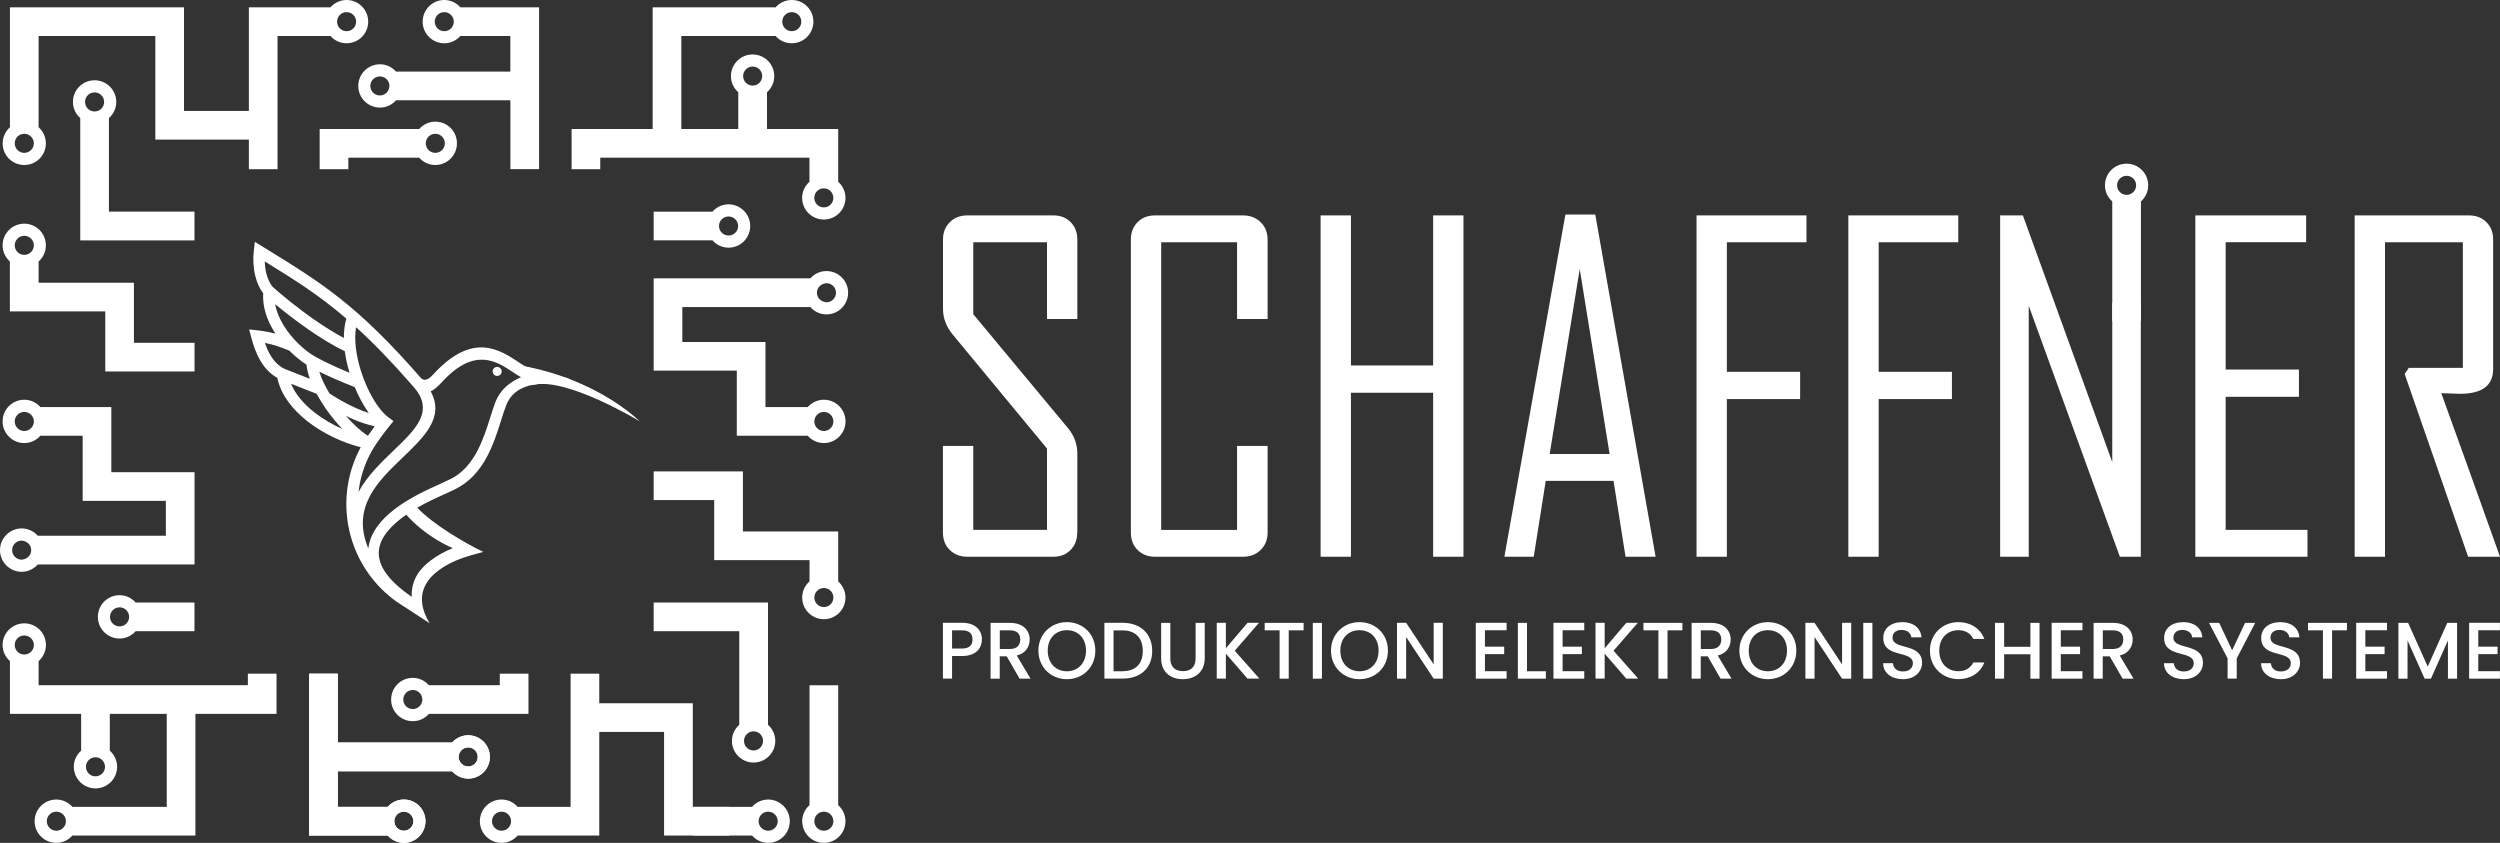
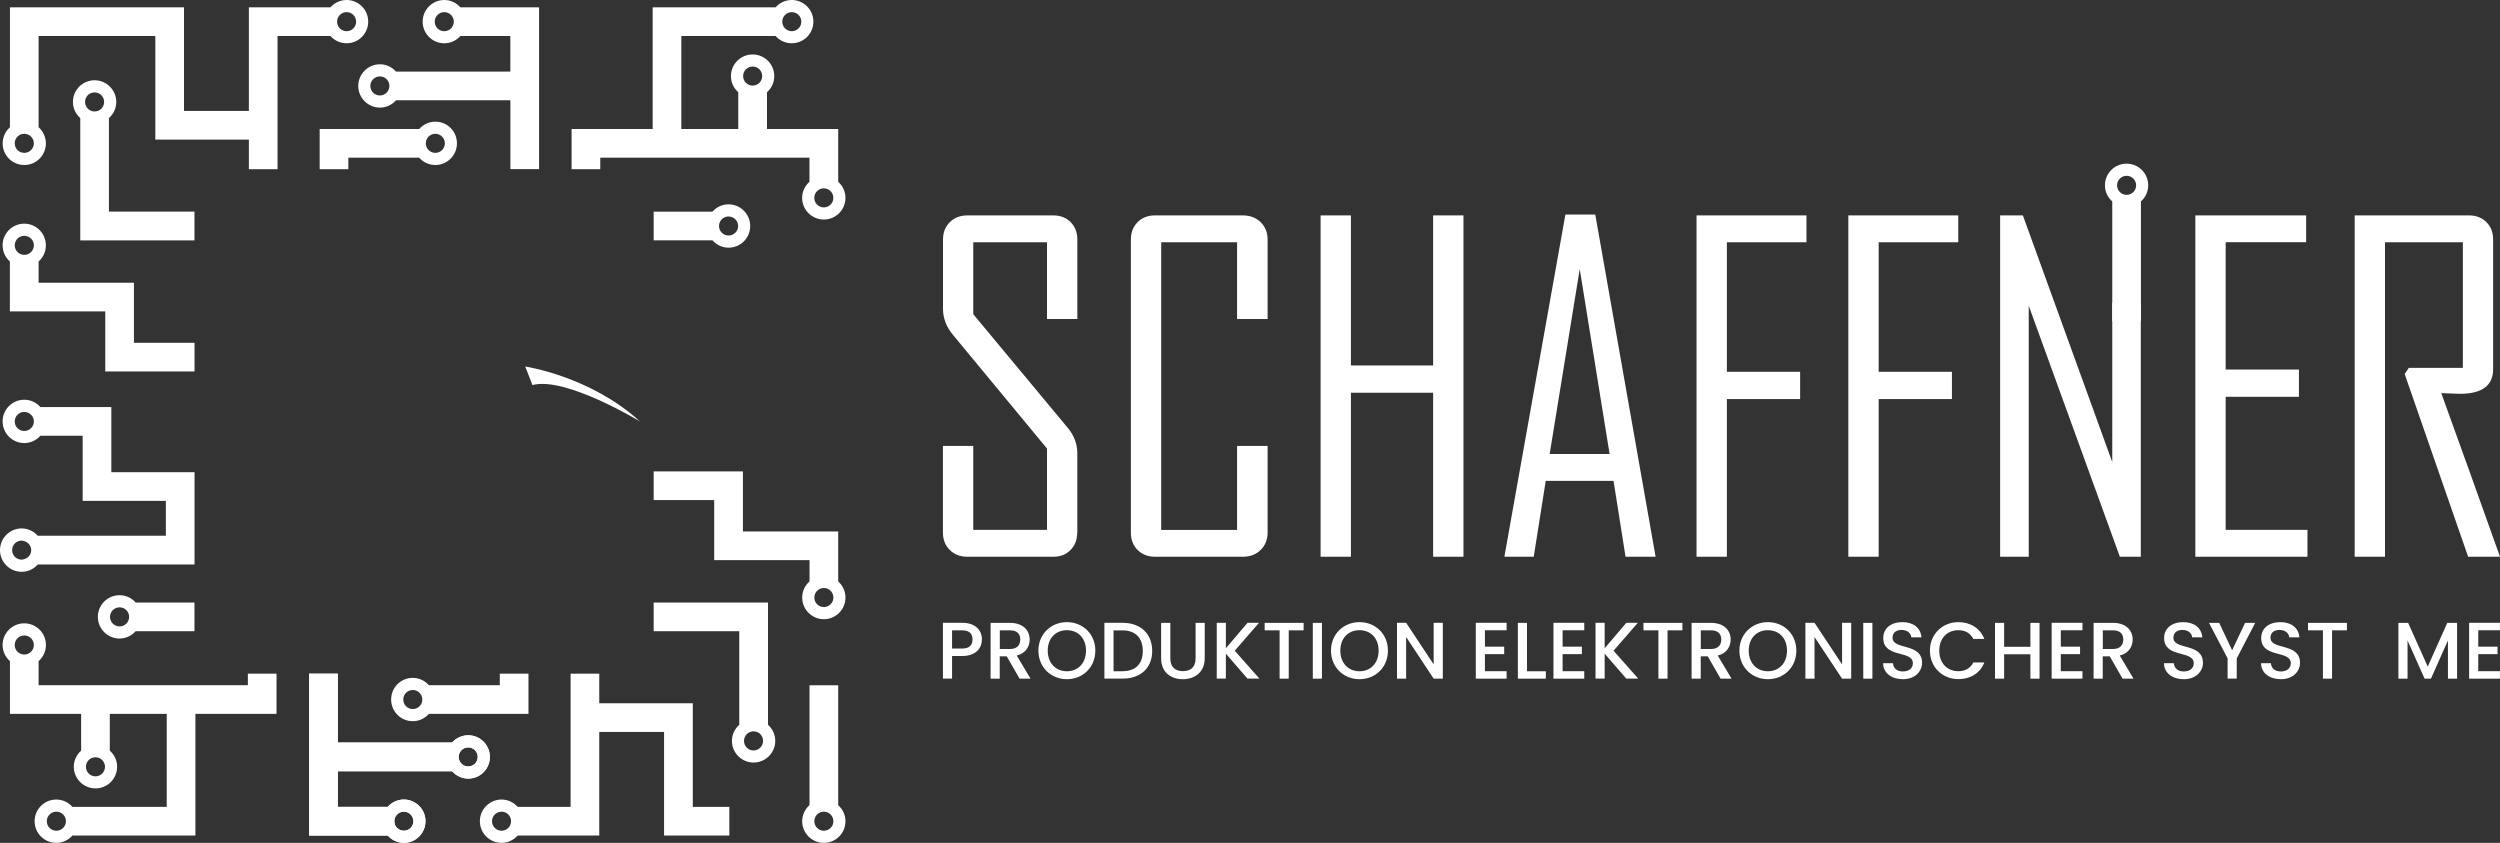
<svg xmlns="http://www.w3.org/2000/svg" version="1.1" id="Ebene_2" x="0px" y="0px" viewBox="0 0 375 126.43" style="enable-background:new 0 0 375 126.43;" xml:space="preserve">
  <rect x="0" y="0" width="375" height="126.43" fill="#333333" stroke="none" />
  <style type="text/css">
	.st0{fill:#FFFFFF;}
	.st1{fill:#FFFFFF;}
</style>
  <g>
    <g>
      <g>
        <g>
          <path class="st0" d="M161.58,79.88c0,1.07-0.33,1.94-1,2.62s-1.53,1.01-2.6,1.01H145.1c-1.07,0-1.95-0.34-2.63-1.01      c-0.69-0.68-1.03-1.55-1.03-2.62V66.89h4.55v12.59h11.06v-12.2l-14.13-17.08c-0.98-1.18-1.47-2.48-1.47-3.89V35.94      c0-1.07,0.34-1.94,1.03-2.62c0.69-0.68,1.56-1.01,2.63-1.01h12.89c1.07,0,1.94,0.34,2.6,1.01s1,1.55,1,2.62v11.91h-4.55V36.34      h-11.06v10.79l14.2,17.08c0.94,1.13,1.41,2.41,1.41,3.83V79.88z" />
          <path class="st0" d="M190.14,79.88c0,1.07-0.35,1.94-1.05,2.62c-0.7,0.68-1.58,1.01-2.65,1.01h-13.18      c-1.07,0-1.94-0.34-2.62-1.01c-0.68-0.68-1.01-1.55-1.01-2.62V35.94c0-1.07,0.34-1.94,1.01-2.62c0.68-0.68,1.55-1.01,2.62-1.01      h13.18c1.07,0,1.95,0.34,2.65,1.01c0.7,0.68,1.05,1.55,1.05,2.62v11.91h-4.58V36.34h-11.38v43.15h11.38V66.89h4.58V79.88z" />
          <path class="st0" d="M219.52,83.51h-4.55v-24.6h-12.33v24.6h-4.55v-51.2h4.55v22.51h12.33V32.31h4.55V83.51z" />
          <path class="st0" d="M248.34,83.51h-4.51l-1.8-11.38h-10.17l-1.8,11.38h-4.38v-0.13l9.13-51.2h4.48L248.34,83.51z M241.44,68.1      l-4.48-27.74l-4.51,27.74H241.44z" />
          <path class="st0" d="M270.97,36.34h-11.94v19.43h10.99v4.09h-10.99v23.65h-4.55v-51.2h16.49V36.34z" />
          <path class="st0" d="M293.74,36.34H281.8v19.43h10.99v4.09H281.8v23.65h-4.55v-51.2h16.49V36.34z" />
          <path class="st0" d="M346.12,83.51H329.3v-51.2h16.62v4.02h-12.07v19.1h10.99v4.09h-10.99v19.96h12.27V83.51z" />
          <path class="st0" d="M375,83.51h-4.78l-9.52-27.41l0.62-0.92h8.11V36.34h-11.68v47.17h-4.55v-51.2h17.14      c1.07,0,1.94,0.34,2.62,1.01s1.01,1.55,1.01,2.62v19.43c0,2.46-1.66,3.7-4.97,3.7c-0.33,0-0.81-0.02-1.44-0.05      c-0.63-0.03-1.09-0.05-1.37-0.05C369.15,67.13,372.08,75.31,375,83.51z" />
          <g>
            <polygon class="st0" points="316.84,69.31 303.43,32.31 300.02,32.31 300.02,83.51 304.31,83.51 304.31,45.86 317.98,83.51        321.12,83.51 321.12,45.39 316.84,45.39      " />
          </g>
          <path class="st0" d="M318.99,24.55c-1.8,0-3.25,1.45-3.25,3.25c0,0.97,0.43,1.82,1.1,2.41V42.9v1v4.3h4.3V30.21      c0.67-0.59,1.09-1.45,1.09-2.41C322.23,26,320.78,24.55,318.99,24.55z M318.99,29.23c-0.79,0-1.43-0.64-1.43-1.43      c0-0.79,0.64-1.43,1.43-1.43c0.79,0,1.43,0.64,1.43,1.43C320.42,28.59,319.78,29.23,318.99,29.23z" />
          <g>
            <path class="st1" d="M144.33,98.4h-1.52v3.39h-1.37v-8.37h2.89c1.99,0,2.96,1.13,2.96,2.49       C147.29,97.11,146.5,98.4,144.33,98.4z M144.33,97.28c1.07,0,1.55-0.52,1.55-1.36c0-0.87-0.48-1.37-1.55-1.37h-1.52v2.73       H144.33z" />
            <path class="st1" d="M151.49,93.43c1.99,0,2.96,1.14,2.96,2.5c0,0.99-0.53,2.05-1.94,2.4l2.07,3.47h-1.64l-1.93-3.35h-1.05       v3.35h-1.37v-8.37H151.49z M151.49,94.55h-1.52v2.8h1.52c1.07,0,1.55-0.59,1.55-1.42C153.05,95.09,152.56,94.55,151.49,94.55z" />
            <path class="st1" d="M160.03,101.88c-2.36,0-4.27-1.77-4.27-4.29c0-2.5,1.91-4.27,4.27-4.27c2.38,0,4.27,1.77,4.27,4.27       C164.3,100.11,162.41,101.88,160.03,101.88z M160.03,100.69c1.66,0,2.87-1.2,2.87-3.09c0-1.89-1.2-3.07-2.87-3.07       c-1.66,0-2.87,1.18-2.87,3.07C157.17,99.48,158.37,100.69,160.03,100.69z" />
            <path class="st1" d="M172.83,97.64c0,2.58-1.76,4.15-4.44,4.15h-2.73v-8.37h2.73C171.08,93.43,172.83,95.05,172.83,97.64z        M168.39,100.68c1.97,0,3.03-1.13,3.03-3.03c0-1.91-1.06-3.09-3.03-3.09h-1.36v6.13H168.39z" />
            <path class="st1" d="M174.18,93.43h1.37v5.33c0,1.3,0.73,1.91,1.89,1.91c1.17,0,1.9-0.61,1.9-1.91v-5.33h1.37v5.31       c0,2.13-1.54,3.14-3.29,3.14c-1.76,0-3.25-1.01-3.25-3.14V93.43z" />
            <path class="st1" d="M183.88,98.05v3.74h-1.37v-8.37h1.37v3.82l3.25-3.82h1.72l-3.64,4.19l3.7,4.18h-1.79L183.88,98.05z" />
            <path class="st1" d="M189.7,93.43h5.84v1.12h-2.23v7.25h-1.37v-7.25h-2.24V93.43z" />
            <path class="st1" d="M196.92,93.43h1.37v8.37h-1.37V93.43z" />
            <path class="st1" d="M203.92,101.88c-2.36,0-4.27-1.77-4.27-4.29c0-2.5,1.91-4.27,4.27-4.27c2.38,0,4.27,1.77,4.27,4.27       C208.19,100.11,206.3,101.88,203.92,101.88z M203.92,100.69c1.66,0,2.87-1.2,2.87-3.09c0-1.89-1.2-3.07-2.87-3.07       c-1.66,0-2.87,1.18-2.87,3.07C201.05,99.48,202.26,100.69,203.92,100.69z" />
            <path class="st1" d="M216.42,93.42v8.38h-1.37l-4.13-6.25v6.25h-1.37v-8.38h1.37l4.13,6.24v-6.24H216.42z" />
            <path class="st1" d="M225.99,94.54h-3.25v2.46h2.89v1.12h-2.89v2.56h3.25v1.12h-4.62v-8.38h4.62V94.54z" />
            <path class="st1" d="M229.05,93.43v7.26h2.83v1.11h-4.2v-8.37H229.05z" />
            <path class="st1" d="M237.64,94.54h-3.25v2.46h2.89v1.12h-2.89v2.56h3.25v1.12h-4.62v-8.38h4.62V94.54z" />
            <path class="st1" d="M240.7,98.05v3.74h-1.37v-8.37h1.37v3.82l3.25-3.82h1.72l-3.64,4.19l3.7,4.18h-1.79L240.7,98.05z" />
            <path class="st1" d="M246.52,93.43h5.84v1.12h-2.23v7.25h-1.37v-7.25h-2.24V93.43z" />
            <path class="st1" d="M256.64,93.43c1.99,0,2.96,1.14,2.96,2.5c0,0.99-0.53,2.05-1.94,2.4l2.07,3.47h-1.64l-1.93-3.35h-1.05       v3.35h-1.37v-8.37H256.64z M256.64,94.55h-1.52v2.8h1.52c1.07,0,1.55-0.59,1.55-1.42C258.19,95.09,257.71,94.55,256.64,94.55z" />
            <path class="st1" d="M265.18,101.88c-2.36,0-4.27-1.77-4.27-4.29c0-2.5,1.92-4.27,4.27-4.27c2.38,0,4.27,1.77,4.27,4.27       C269.45,100.11,267.56,101.88,265.18,101.88z M265.18,100.69c1.66,0,2.87-1.2,2.87-3.09c0-1.89-1.2-3.07-2.87-3.07       s-2.87,1.18-2.87,3.07C262.31,99.48,263.52,100.69,265.18,100.69z" />
            <path class="st1" d="M277.68,93.42v8.38h-1.37l-4.13-6.25v6.25h-1.37v-8.38h1.37l4.13,6.24v-6.24H277.68z" />
            <path class="st1" d="M279.49,93.43h1.37v8.37h-1.37V93.43z" />
            <path class="st1" d="M285.43,101.88c-1.67,0-2.96-0.92-2.96-2.4h1.47c0.06,0.69,0.54,1.24,1.49,1.24c0.96,0,1.5-0.52,1.5-1.23       c0-2.02-4.44-0.71-4.44-3.79c0-1.47,1.17-2.38,2.88-2.38c1.6,0,2.73,0.84,2.85,2.28h-1.52c-0.05-0.57-0.54-1.08-1.41-1.11       c-0.79-0.02-1.41,0.36-1.41,1.17c0,1.89,4.43,0.71,4.43,3.77C288.31,100.68,287.29,101.88,285.43,101.88z" />
            <path class="st1" d="M293.76,93.32c1.75,0,3.25,0.88,3.89,2.52H296c-0.45-0.89-1.24-1.31-2.24-1.31       c-1.66,0-2.87,1.18-2.87,3.07c0,1.89,1.2,3.08,2.87,3.08c1,0,1.79-0.42,2.24-1.31h1.65c-0.64,1.64-2.14,2.5-3.89,2.5       c-2.36,0-4.27-1.76-4.27-4.27C289.48,95.09,291.4,93.32,293.76,93.32z" />
            <path class="st1" d="M304.56,98.14h-3.94v3.66h-1.37v-8.37h1.37v3.59h3.94v-3.59h1.37v8.37h-1.37V98.14z" />
            <path class="st1" d="M312.37,94.54h-3.25v2.46h2.89v1.12h-2.89v2.56h3.25v1.12h-4.62v-8.38h4.62V94.54z" />
            <path class="st1" d="M316.94,93.43c1.99,0,2.96,1.14,2.96,2.5c0,0.99-0.53,2.05-1.94,2.4l2.07,3.47h-1.64l-1.93-3.35h-1.05       v3.35h-1.37v-8.37H316.94z M316.94,94.55h-1.52v2.8h1.52c1.07,0,1.55-0.59,1.55-1.42C318.5,95.09,318.02,94.55,316.94,94.55z" />
            <path class="st1" d="M327.56,101.88c-1.67,0-2.96-0.92-2.96-2.4h1.47c0.06,0.69,0.54,1.24,1.49,1.24c0.96,0,1.5-0.52,1.5-1.23       c0-2.02-4.44-0.71-4.44-3.79c0-1.47,1.17-2.38,2.88-2.38c1.6,0,2.73,0.84,2.85,2.28h-1.52c-0.05-0.57-0.54-1.08-1.41-1.11       c-0.79-0.02-1.41,0.36-1.41,1.17c0,1.89,4.43,0.71,4.43,3.77C330.45,100.68,329.42,101.88,327.56,101.88z" />
            <path class="st1" d="M331.35,93.43h1.53l1.94,4.11l1.94-4.11h1.52l-2.77,5.33v3.03h-1.37v-3.03L331.35,93.43z" />
            <path class="st1" d="M342.12,101.88c-1.67,0-2.96-0.92-2.96-2.4h1.47c0.06,0.69,0.54,1.24,1.49,1.24c0.96,0,1.5-0.52,1.5-1.23       c0-2.02-4.44-0.71-4.44-3.79c0-1.47,1.17-2.38,2.88-2.38c1.6,0,2.73,0.84,2.85,2.28h-1.52c-0.05-0.57-0.54-1.08-1.41-1.11       c-0.79-0.02-1.41,0.36-1.41,1.17c0,1.89,4.43,0.71,4.43,3.77C345.01,100.68,343.98,101.88,342.12,101.88z" />
            <path class="st1" d="M346.2,93.43h5.84v1.12h-2.23v7.25h-1.37v-7.25h-2.24V93.43z" />
-             <path class="st1" d="M358.05,94.54h-3.25v2.46h2.89v1.12h-2.89v2.56h3.25v1.12h-4.62v-8.38h4.62V94.54z" />
            <path class="st1" d="M359.74,93.43h1.48l2.94,6.56l2.93-6.56h1.47v8.37h-1.37v-5.73l-2.55,5.73h-0.95l-2.56-5.73v5.73h-1.37       V93.43z" />
            <path class="st1" d="M374.99,94.54h-3.25v2.46h2.89v1.12h-2.89v2.56h3.25v1.12h-4.62v-8.38h4.62V94.54z" />
          </g>
        </g>
      </g>
      <g>
        <g>
-           <path class="st1" d="M121.55,46.06c0.59,0.67,1.45,1.1,2.42,1.1c1.79,0,3.25-1.46,3.25-3.25c0-1.8-1.46-3.25-3.25-3.25      c-0.97,0-1.82,0.43-2.42,1.09H98.05v9.54v4.3h12.47v9.77h10.64c0.59,0.67,1.46,1.1,2.42,1.1c1.79,0,3.25-1.46,3.25-3.25      c0-1.79-1.46-3.25-3.25-3.25c-0.96,0-1.82,0.43-2.42,1.1h-6.34V51.3h-12.47v-5.24H121.55z M125.4,43.91      c0,0.79-0.64,1.43-1.43,1.43c-0.14,0-0.27-0.04-0.39-0.08c-0.6-0.17-1.04-0.7-1.04-1.35c0-0.65,0.44-1.18,1.04-1.35      c0.12-0.04,0.25-0.08,0.39-0.08C124.76,42.48,125.4,43.11,125.4,43.91z M125.01,63.22c0,0.79-0.64,1.43-1.43,1.43      c-0.79,0-1.43-0.64-1.43-1.43c0-0.79,0.64-1.43,1.43-1.43C124.37,61.78,125.01,62.43,125.01,63.22z" />
          <path class="st1" d="M90.04,23.65h31.38v3.62c-0.67,0.59-1.1,1.45-1.1,2.41c0,1.79,1.46,3.25,3.25,3.25      c1.79,0,3.25-1.45,3.25-3.25c0-0.96-0.43-1.82-1.09-2.41v-7.92h-10.68v-5.52c0.67-0.59,1.09-1.45,1.09-2.41      c0-1.8-1.45-3.25-3.25-3.25c-1.79,0-3.25,1.45-3.25,3.25c0,0.96,0.43,1.82,1.1,2.41v5.52h-8.54V5.4h14.14      c0.59,0.67,1.46,1.09,2.42,1.09c1.8,0,3.25-1.45,3.25-3.24c0-1.8-1.46-3.25-3.25-3.25c-0.96,0-1.82,0.43-2.42,1.1H97.9v18.25      H85.74v6.03h4.3V23.65z M123.57,31.11c-0.79,0-1.43-0.64-1.43-1.43c0-0.79,0.64-1.43,1.43-1.43c0.79,0,1.43,0.64,1.43,1.43      C125.01,30.47,124.37,31.11,123.57,31.11z M112.9,9.98c0.79,0,1.43,0.64,1.43,1.43c0,0.79-0.64,1.43-1.43,1.43      c-0.79,0-1.43-0.64-1.43-1.43C111.47,10.62,112.11,9.98,112.9,9.98z M120.2,3.25c0,0.79-0.64,1.43-1.43,1.43      c-0.79,0-1.43-0.64-1.43-1.43c0-0.79,0.64-1.43,1.43-1.43C119.56,1.82,120.2,2.46,120.2,3.25z" />
          <path class="st1" d="M53.74,12.89c0,1.79,1.46,3.25,3.25,3.25c0.97,0,1.82-0.43,2.42-1.1h17.15v10.33h4.3V1.1h-11.8      C68.46,0.43,67.61,0,66.64,0c-1.79,0-3.24,1.46-3.24,3.25c0,1.79,1.45,3.24,3.24,3.24c0.97,0,1.82-0.43,2.42-1.09h7.49v5.34      H59.4c-0.59-0.67-1.45-1.1-2.42-1.1C55.19,9.65,53.74,11.1,53.74,12.89z M65.21,3.25c0-0.79,0.64-1.43,1.43-1.43      c0.79,0,1.43,0.64,1.43,1.43c0,0.79-0.64,1.43-1.43,1.43C65.85,4.68,65.21,4.04,65.21,3.25z M56.98,11.46      c0.8,0,1.43,0.64,1.43,1.43c0,0.79-0.64,1.43-1.43,1.43c-0.79,0-1.43-0.64-1.43-1.43C55.55,12.1,56.2,11.46,56.98,11.46z" />
          <path class="st1" d="M109.28,37.15c1.8,0,3.25-1.45,3.25-3.25c0-1.79-1.46-3.25-3.25-3.25c-0.96,0-1.82,0.43-2.41,1.1h-8.82v4.3      h8.82C107.46,36.72,108.32,37.15,109.28,37.15z M110.72,33.9c0,0.79-0.65,1.43-1.44,1.43c-0.78,0-1.43-0.64-1.43-1.43      c0-0.79,0.65-1.43,1.43-1.43C110.07,32.47,110.72,33.11,110.72,33.9z" />
        </g>
        <g>
          <path class="st1" d="M37.18,102.78H5.79v-3.61c0.67-0.6,1.1-1.45,1.1-2.42c0-1.8-1.46-3.25-3.25-3.25      c-1.79,0-3.25,1.45-3.25,3.25c0,0.96,0.43,1.82,1.1,2.42v7.91h10.68v5.52c-0.67,0.59-1.1,1.45-1.1,2.41      c0,1.79,1.46,3.25,3.25,3.25c1.8,0,3.25-1.46,3.25-3.25c0-0.96-0.43-1.82-1.1-2.41v-5.52h8.54v13.95H10.86      c-0.59-0.67-1.45-1.1-2.42-1.1c-1.79,0-3.25,1.46-3.25,3.25c0,1.79,1.46,3.25,3.25,3.25c0.97,0,1.83-0.43,2.42-1.1h18.45v-18.25      h12.17v-6.03h-4.3V102.78z M3.64,95.32c0.79,0,1.44,0.64,1.44,1.43c0,0.79-0.65,1.43-1.44,1.43c-0.79,0-1.43-0.64-1.43-1.43      C2.21,95.96,2.85,95.32,3.64,95.32z M14.32,116.45c-0.79,0-1.43-0.64-1.43-1.43c0-0.79,0.64-1.43,1.43-1.43      c0.79,0,1.43,0.64,1.43,1.43C15.75,115.81,15.11,116.45,14.32,116.45z M7.02,123.18c0-0.79,0.64-1.43,1.43-1.43      c0.79,0,1.44,0.64,1.44,1.43c0,0.79-0.65,1.43-1.44,1.43C7.65,124.61,7.02,123.97,7.02,123.18z" />
          <path class="st1" d="M73.48,113.54c0-1.79-1.45-3.25-3.25-3.25c-0.96,0-1.82,0.43-2.42,1.09H50.67v-10.33h-4.3v24.28h11.79      c0.59,0.66,1.45,1.1,2.42,1.1c1.79,0,3.24-1.46,3.24-3.25c0-1.79-1.45-3.25-3.24-3.25c-0.97,0-1.83,0.43-2.42,1.1h-7.49v-5.34      h17.15c0.6,0.67,1.45,1.1,2.42,1.1C72.03,116.79,73.48,115.34,73.48,113.54z M62.01,123.18c0,0.79-0.64,1.43-1.43,1.43      c-0.8,0-1.43-0.64-1.43-1.43c0-0.79,0.64-1.43,1.43-1.43C61.36,121.75,62.01,122.39,62.01,123.18z M70.23,114.97      c-0.79,0-1.43-0.64-1.43-1.43c0-0.79,0.64-1.43,1.43-1.43c0.79,0,1.43,0.64,1.43,1.43C71.67,114.33,71.02,114.97,70.23,114.97z" />
          <path class="st1" d="M17.93,89.28c-1.79,0-3.25,1.45-3.25,3.25s1.46,3.25,3.25,3.25c0.96,0,1.82-0.43,2.42-1.1h8.82v-4.3h-8.82      C19.76,89.71,18.9,89.28,17.93,89.28z M16.5,92.53c0-0.79,0.64-1.43,1.44-1.43c0.79,0,1.43,0.64,1.43,1.43      c0,0.79-0.64,1.43-1.43,1.43C17.14,93.96,16.5,93.32,16.5,92.53z" />
          <path class="st1" d="M3.25,85.77c0.96,0,1.82-0.43,2.42-1.1h23.51v-9.54v-4.3H16.7v-9.77H6.06c-0.59-0.67-1.45-1.1-2.42-1.1      c-1.79,0-3.25,1.45-3.25,3.25c0,1.79,1.46,3.25,3.25,3.25c0.97,0,1.82-0.43,2.42-1.1h6.34v9.77h12.48v5.23H5.66      c-0.59-0.67-1.45-1.1-2.42-1.1C1.46,79.27,0,80.73,0,82.52S1.46,85.77,3.25,85.77z M2.21,63.22c0-0.79,0.64-1.43,1.43-1.43      c0.79,0,1.44,0.64,1.44,1.43c0,0.79-0.65,1.43-1.44,1.43C2.85,64.65,2.21,64.01,2.21,63.22z M3.25,81.09      c0.14,0,0.26,0.04,0.39,0.08c0.59,0.17,1.04,0.7,1.04,1.35c0,0.65-0.44,1.18-1.04,1.35c-0.13,0.03-0.25,0.08-0.39,0.08      c-0.79,0-1.43-0.64-1.43-1.43C1.81,81.73,2.46,81.09,3.25,81.09z" />
        </g>
        <g>
          <path class="st0" d="M65.3,18.25c-0.97,0-1.82,0.43-2.42,1.1H47.95v6.03h4.3v-1.73h10.62c0.6,0.67,1.45,1.1,2.42,1.1      c1.8,0,3.25-1.45,3.25-3.25C68.55,19.7,67.1,18.25,65.3,18.25z M65.3,22.93c-0.79,0-1.43-0.64-1.43-1.43      c0-0.8,0.64-1.43,1.43-1.43c0.79,0,1.43,0.64,1.43,1.43C66.73,22.29,66.09,22.93,65.3,22.93z" />
          <path class="st0" d="M98.05,90.38v4.3h12.84v14.04c-0.67,0.59-1.1,1.45-1.1,2.41c0,1.8,1.45,3.25,3.25,3.25      c1.79,0,3.25-1.46,3.25-3.25c0-0.96-0.43-1.82-1.09-2.41V90.38H98.05z M113.03,112.57c-0.79,0-1.43-0.64-1.43-1.44      c0-0.79,0.64-1.43,1.43-1.43c0.79,0,1.43,0.64,1.43,1.43C114.46,111.93,113.83,112.57,113.03,112.57z" />
          <path class="st0" d="M29.17,36.05v-4.31H16.34V17.71c0.67-0.59,1.1-1.45,1.1-2.42c0-1.79-1.46-3.25-3.25-3.25      c-1.8,0-3.25,1.45-3.25,3.25c0,0.97,0.43,1.82,1.1,2.42v18.35H29.17z M14.19,13.86c0.79,0,1.43,0.64,1.43,1.43      c0,0.79-0.64,1.43-1.43,1.43c-0.8,0-1.43-0.64-1.43-1.43C12.75,14.5,13.39,13.86,14.19,13.86z" />
          <path class="st0" d="M61.92,108.18c0.97,0,1.82-0.43,2.42-1.1h14.93v-6.03h-4.3v1.73H64.33c-0.59-0.67-1.45-1.1-2.42-1.1      c-1.79,0-3.24,1.45-3.24,3.25C58.67,106.73,60.12,108.18,61.92,108.18z M61.92,103.5c0.79,0,1.43,0.64,1.43,1.43      s-0.64,1.43-1.43,1.43c-0.79,0-1.43-0.64-1.43-1.43S61.13,103.5,61.92,103.5z" />
          <path class="st0" d="M125.73,79.72h-14.29v-9.01H98.05v4.3h9.08v9.01h14.3v3.19c-0.67,0.59-1.1,1.45-1.1,2.42      c0,1.79,1.45,3.25,3.25,3.25c1.79,0,3.24-1.45,3.24-3.25c0-0.96-0.43-1.82-1.09-2.42V79.72z M123.58,91.06      c-0.79,0-1.43-0.64-1.43-1.43c0-0.79,0.64-1.43,1.43-1.43c0.79,0,1.43,0.64,1.43,1.43C125.01,90.42,124.37,91.06,123.58,91.06z" />
          <path class="st0" d="M73.48,113.54c0-1.79-1.45-3.25-3.25-3.25c-0.96,0-1.82,0.43-2.42,1.09H50.67v-10.33h-4.3v24.28h11.79      c0.59,0.66,1.45,1.1,2.42,1.1c1.79,0,3.24-1.46,3.24-3.25c0-1.79-1.45-3.25-3.24-3.25c-0.97,0-1.83,0.43-2.42,1.1h-7.49v-5.34      h17.15c0.6,0.67,1.45,1.1,2.42,1.1C72.03,116.79,73.48,115.34,73.48,113.54z M60.58,121.75c0.79,0,1.43,0.64,1.43,1.43      c0,0.79-0.64,1.43-1.43,1.43c-0.8,0-1.43-0.64-1.43-1.43C59.14,122.39,59.78,121.75,60.58,121.75z M70.23,114.97      c-0.79,0-1.43-0.64-1.43-1.43c0-0.79,0.64-1.43,1.43-1.43c0.79,0,1.43,0.64,1.43,1.43C71.67,114.33,71.02,114.97,70.23,114.97z" />
          <path class="st0" d="M3.64,24.75c1.8,0,3.24-1.45,3.24-3.25c0-0.97-0.43-1.82-1.09-2.42V5.4H23.3v15.54h14.03v4.44h4.3V5.4h7.94      c0.59,0.67,1.45,1.09,2.42,1.09c1.79,0,3.24-1.45,3.24-3.24c0-1.8-1.45-3.25-3.24-3.25c-0.97,0-1.83,0.43-2.42,1.1H37.33v15.54      H27.6V1.1H1.49v17.99c-0.66,0.59-1.09,1.45-1.09,2.42C0.39,23.29,1.84,24.75,3.64,24.75z M51.99,1.82      c0.79,0,1.43,0.64,1.43,1.43c0,0.79-0.64,1.43-1.43,1.43c-0.79,0-1.43-0.64-1.43-1.43C50.56,2.46,51.2,1.82,51.99,1.82z       M3.64,20.07c0.79,0,1.44,0.64,1.44,1.43c0,0.79-0.65,1.43-1.44,1.43c-0.79,0-1.43-0.64-1.43-1.43      C2.21,20.7,2.85,20.07,3.64,20.07z" />
          <path class="st0" d="M1.49,46.71h14.3v9.01h13.39v-4.3h-9.09v-9.01H5.79v-3.19c0.67-0.59,1.09-1.45,1.09-2.42      c0-1.79-1.45-3.25-3.24-3.25c-1.8,0-3.25,1.46-3.25,3.25c0,0.97,0.43,1.82,1.09,2.42V46.71z M3.64,35.37      c0.79,0,1.44,0.64,1.44,1.43c0,0.79-0.65,1.43-1.44,1.43c-0.79,0-1.43-0.64-1.43-1.43C2.21,36.02,2.85,35.37,3.64,35.37z" />
        </g>
        <path class="st0" d="M96,63.22c0,0-11.2-6.8-16.13-5.46l-1.09-2.78C78.78,54.98,88.51,56.4,96,63.22z" />
-         <path class="st0" d="M66.38,57.22c-0.55,0.58-1.12,1.19-1.78,1.48c2.11,3.88-0.9,6.78-4.3,10.03c-3.58,3.44-7.65,7.34-5.05,13.54     c0.27-2.36,1.87-4.29,3.91-5.87c2.25-1.74,5.01-2.98,6.96-3.86c0.64-0.29,1.19-0.54,1.54-0.72c3.54-1.81,4.85-5.96,5.89-9.24     c0.25-0.79,0.49-1.54,0.75-2.24c0.69-1.82,2.1-3,3.85-3.76l0,0c-0.43-0.23-0.85-0.51-1.29-0.81c-2.34-1.55-5.61-3.71-10.36,1.32     L66.38,57.22z M53.41,49.08c-0.32,1.86,0,4.18,0.68,6.4c0.94,3.08,2.57,5.94,4.21,7.15l0.72,0.53l-0.56,0.69     c-0.4,0.5-0.8,1.01-1.18,1.53c-0.38,0.52-0.75,1.04-1.1,1.58l0,0c-1.15,1.82-1.91,3.83-2.27,5.9c-0.05,0.31-0.1,0.63-0.13,0.94     c1.27-2.4,3.37-4.41,5.34-6.3c3.27-3.14,6.12-5.87,2.89-9.5l-0.01-0.01l-0.04-0.05C58.73,54.23,55.97,51.4,53.41,49.08z      M56.21,63.94c-1.15-0.24-2.3-0.64-3.41-1.13c-0.31-0.13-0.61-0.28-0.91-0.43c1.08,1.25,2.24,2.32,3.3,2.98     c0.23-0.33,0.47-0.67,0.71-0.99C56,64.22,56.1,64.08,56.21,63.94z M47.49,59.07l-3.84-1.51c0.67,1.6,1.93,3.05,3.46,4.26     c1.3,1.02,2.77,1.88,4.25,2.53c-0.85-0.89-1.68-1.9-2.42-2.94C48.41,60.63,47.92,59.85,47.49,59.07z M42.71,55.34l3.77,1.48     c-0.27-0.76-0.45-1.48-0.51-2.13c-0.78-0.49-1.68-1.2-2.55-2.08c-0.07-0.03,0.04,0.01-0.25-0.1c-1.07-0.43-2.02-0.8-3.44-1.07     c0.22,0.62,0.48,1.24,0.81,1.8C41.05,54.12,41.74,54.88,42.71,55.34z M40.95,43.08c1.24,1.11,3.66,3.11,6.34,4.97     c1.4,0.97,2.88,1.9,4.29,2.65c0-1.04,0.11-2.03,0.37-2.91c-4.15-3.57-7.85-5.87-12.24-8.58c0.02,0.59,0.09,1.2,0.23,1.78     C40.15,41.82,40.48,42.56,40.95,43.08z M53.21,58.07c-1.19-0.47-2.33-0.94-3.43-1.43c-0.65-0.29-1.27-0.58-1.88-0.88     c0.3,0.99,0.84,2.12,1.53,3.27c1.26,0.81,2.64,1.6,4.05,2.22c0.61,0.27,1.23,0.51,1.84,0.7C54.54,60.85,53.81,59.51,53.21,58.07z      M47.22,53.46c1.03,0.58,2.11,1.11,3.25,1.62c0.63,0.28,1.28,0.56,1.96,0.84c-0.32-1.07-0.57-2.16-0.71-3.23     c-1.76-0.85-3.64-2.01-5.4-3.23c-1.93-1.33-3.71-2.73-5.05-3.84c0.2,1.12,0.67,2.2,1.28,3.2C43.89,50.99,45.86,52.7,47.22,53.46     L47.22,53.46L47.22,53.46z M74.65,55.04c0.37,0.04,0.64,0.38,0.6,0.75c-0.04,0.37-0.38,0.64-0.75,0.6     c-0.37-0.04-0.64-0.38-0.6-0.75C73.94,55.26,74.28,55,74.65,55.04z M61.75,89.53c-0.08-2.75,1.39-4.35,2.87-5.47     c1.03-0.77,2.11-1.36,3.3-1.84c-0.79-0.34-1.6-0.76-2.39-1.24c-1.71-1.04-3.36-2.37-4.59-3.78c-0.25,0.17-0.5,0.36-0.74,0.54     C55.53,81.36,55.37,85.1,61.75,89.53z M59.52,90.28c-1.67-1.19-3.12-2.64-4.28-4.29c-1.35-1.91-2.32-4.08-2.85-6.41     c-0.52-2.33-0.58-4.71-0.18-7.01c0.33-1.91,0.97-3.76,1.9-5.49c-2.59-0.63-5.62-2.01-8.05-3.93c-2.2-1.74-3.93-3.93-4.46-6.46     c-1.12-0.63-1.93-1.55-2.54-2.58c-0.65-1.1-1.06-2.33-1.37-3.49l-0.32-1.21l1.24,0.14c1.1,0.12,1.96,0.3,2.71,0.5     c-0.08-0.12-0.15-0.24-0.23-0.36c-1.05-1.71-1.74-3.68-1.61-5.72c-0.57-0.71-0.95-1.63-1.19-2.59c-0.31-1.27-0.35-2.64-0.22-3.77     l0.16-1.33l1.14,0.7c0.29,0.18,0.58,0.36,0.86,0.53c7.83,4.82,13.44,8.28,22.94,19.23c0.71,0.6,1.36-0.09,1.95-0.72l0.11-0.12     c5.73-6.08,9.7-3.46,12.55-1.58c0.36,0.24,0.69,0.46,0.99,0.63l6.56,1.84c-0.34,0,1.41,0.73,1.03,0.73     c-4.37,0-8.94-0.66-10.48,3.39c-0.23,0.61-0.47,1.36-0.72,2.16c-1.13,3.57-2.57,8.1-6.75,10.24c-0.46,0.24-0.99,0.48-1.61,0.76     c-1.2,0.54-2.72,1.23-4.21,2.08c2.37,2.52,7.08,5.27,9.91,6.64l-1.08,0.29c-2.27,0.61-4.07,1.3-5.66,2.5     c-1.6,1.21-3.88,3.67-1.32,7.9" />
        <path class="st0" d="M123.58,126.43c-1.8,0-3.25-1.45-3.25-3.25c0-0.97,0.43-1.82,1.1-2.41v-12.68v-1v-4.3h4.3v17.99     c0.67,0.59,1.09,1.45,1.09,2.41C126.82,124.98,125.37,126.43,123.58,126.43z M123.58,121.75c-0.79,0-1.43,0.64-1.43,1.43     c0,0.79,0.64,1.43,1.43,1.43c0.79,0,1.43-0.64,1.43-1.43C125.01,122.39,124.37,121.75,123.58,121.75z" />
-         <path class="st0" d="M115.22,126.43c1.8,0,3.25-1.45,3.25-3.25c0-1.79-1.46-3.25-3.25-3.25c-0.96,0-1.82,0.43-2.41,1.1h-8.82v4.3     h8.82C113.4,126,114.26,126.43,115.22,126.43z M116.66,123.18c0,0.79-0.65,1.43-1.44,1.43c-0.78,0-1.43-0.64-1.43-1.43     c0-0.79,0.65-1.43,1.43-1.43C116.01,121.75,116.66,122.39,116.66,123.18z" />
        <path class="st0" d="M103.92,121.03v-15.54H89.89v-4.44h-4.3v19.98h-7.94c-0.59-0.67-1.45-1.1-2.42-1.1     c-1.79,0-3.25,1.46-3.25,3.25c0,1.79,1.46,3.25,3.25,3.25c0.97,0,1.82-0.43,2.42-1.1h12.24v-15.54h9.72v15.54h9.79v-4.3H103.92z      M75.23,124.61c-0.79,0-1.43-0.64-1.43-1.43c0-0.79,0.65-1.43,1.43-1.43c0.79,0,1.43,0.64,1.43,1.43     C76.66,123.97,76.02,124.61,75.23,124.61z" />
      </g>
    </g>
  </g>
</svg>